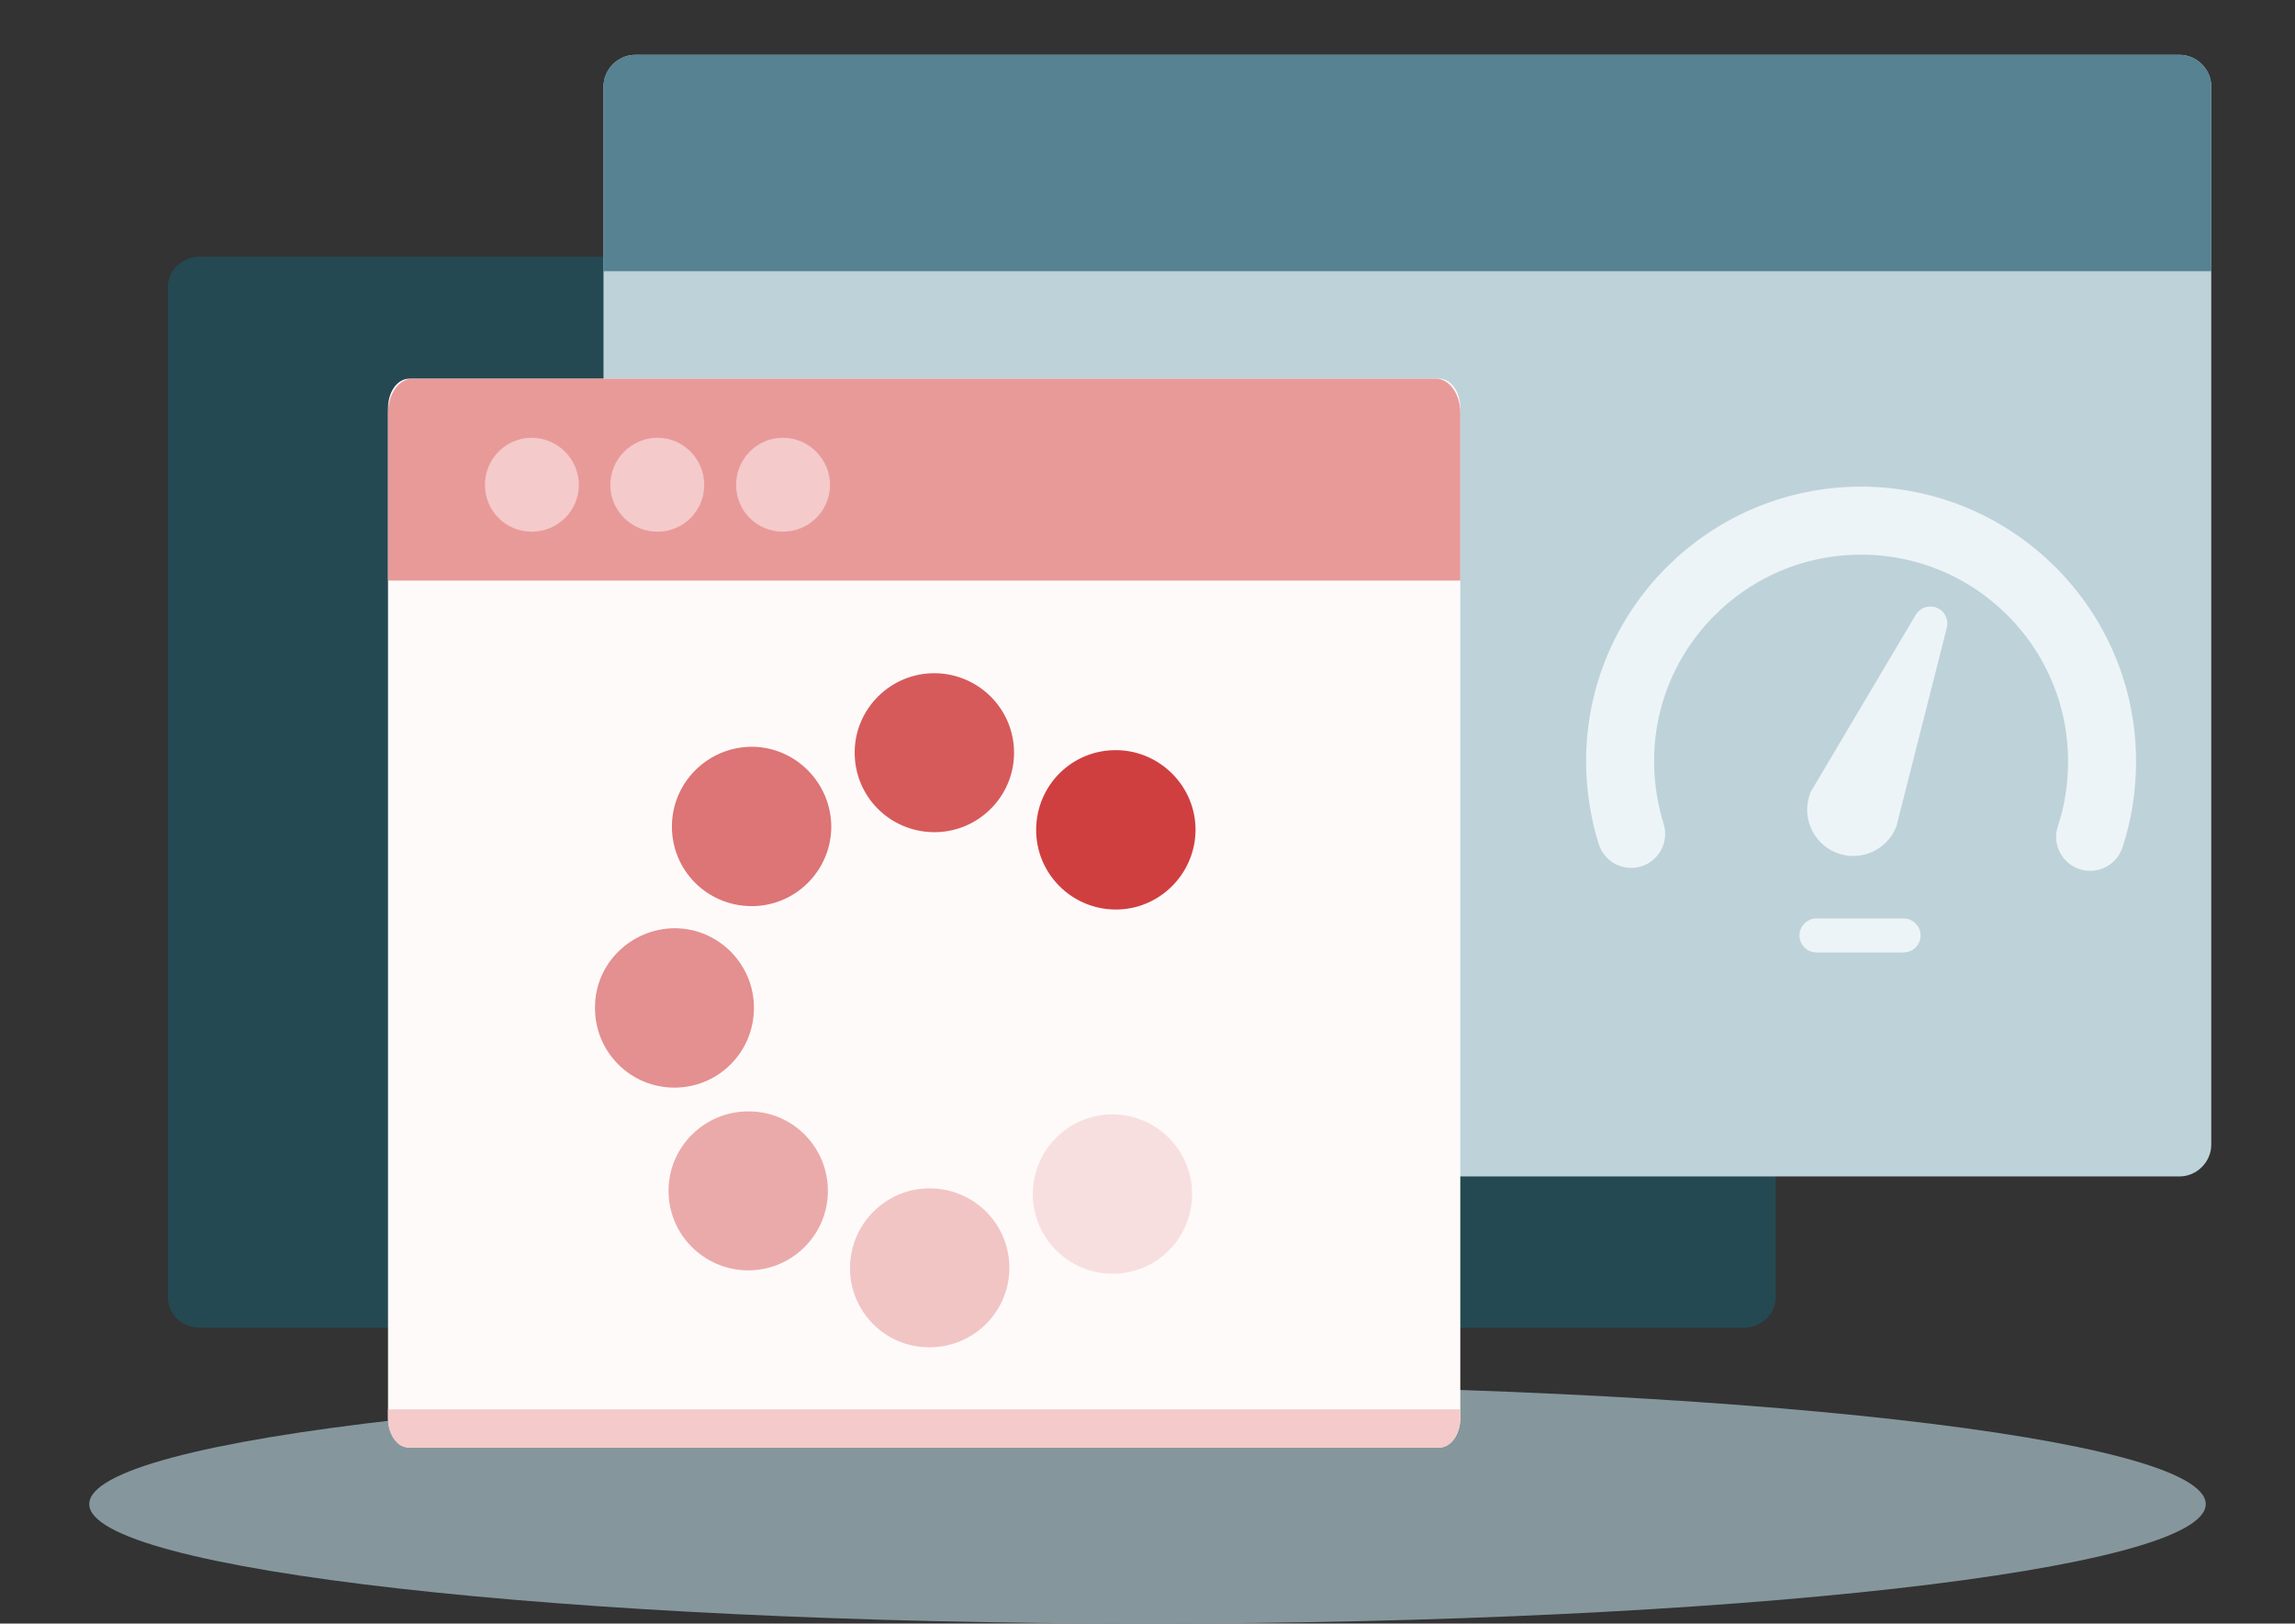
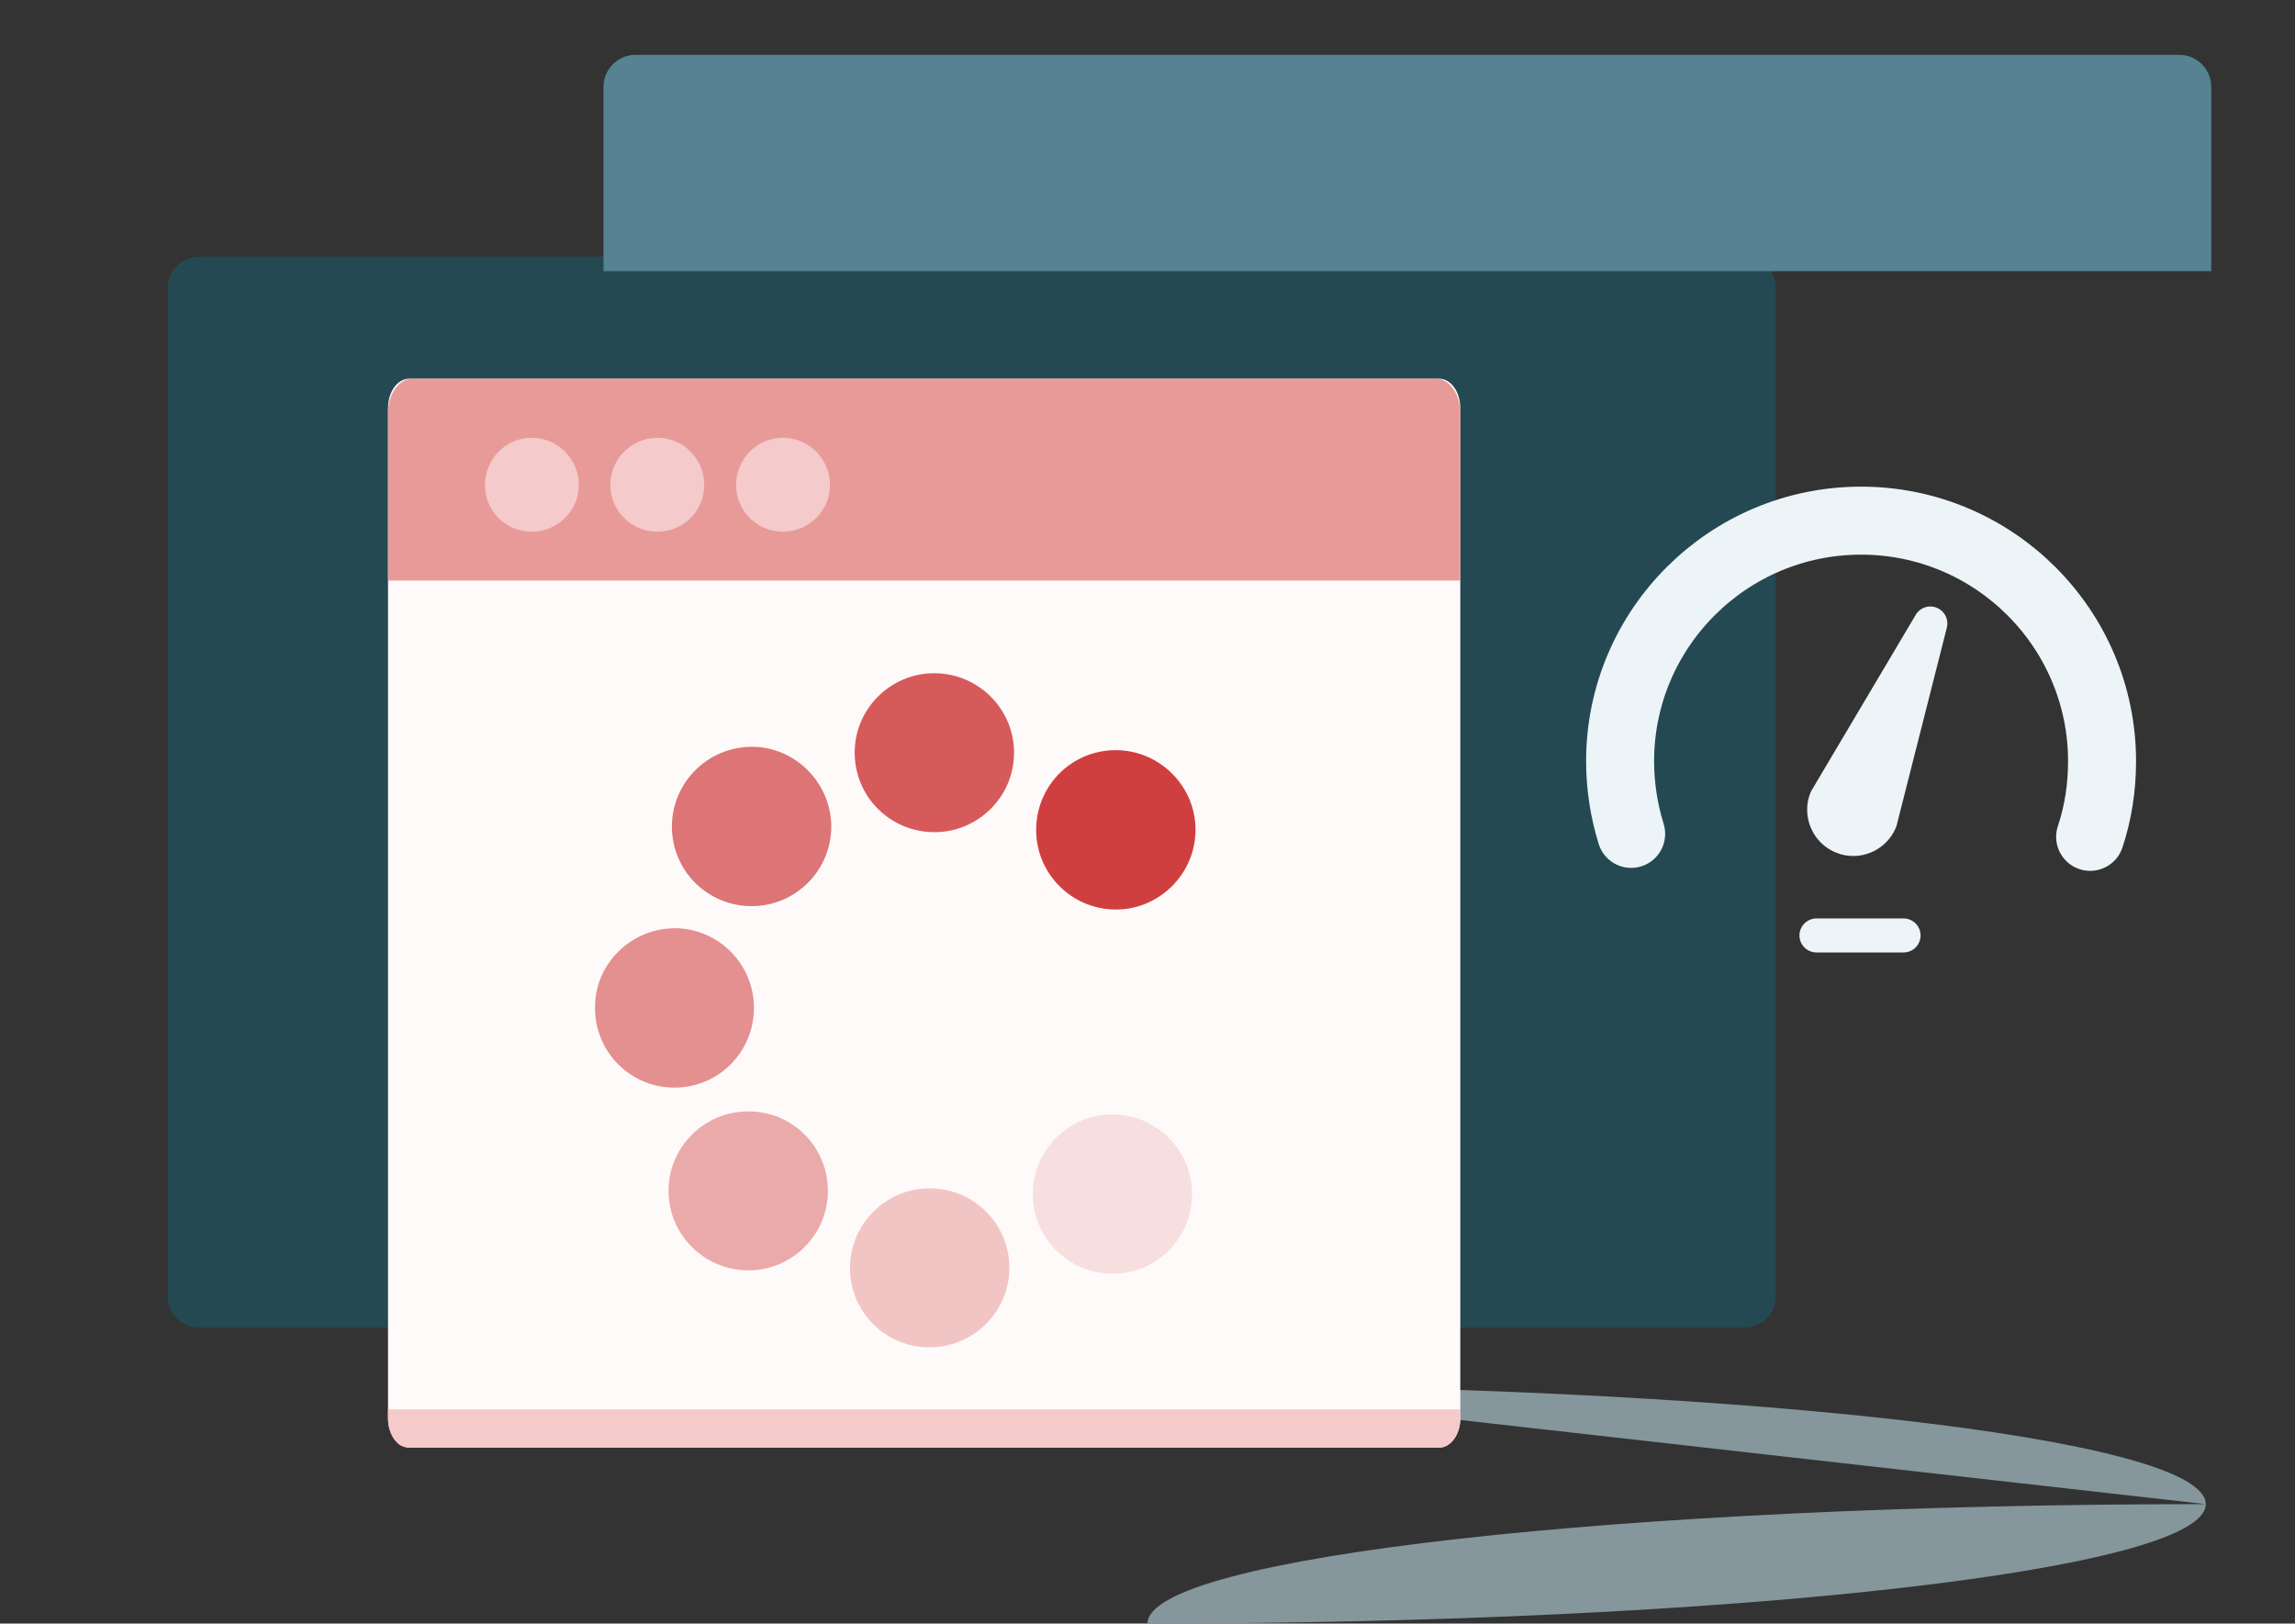
<svg xmlns="http://www.w3.org/2000/svg" xml:space="preserve" width="540" height="382" version="1.1" style="shape-rendering:geometricPrecision;text-rendering:geometricPrecision;image-rendering:optimizeQuality;fill-rule:evenodd;clip-rule:evenodd" viewBox="0 0 5400 3820">
  <rect x="0" y="0" width="5400" height="3820" fill="#333333" stroke="none" />
  <defs>
    <style type="text/css">.str1{stroke:#ecf4f7;stroke-width:79.996;stroke-linecap:round;stroke-linejoin:round}.fil16{fill:none}.fil5{fill:#ecf4f7}.fil7{fill:#f4caca}.fil6{fill:snow}</style>
  </defs>
  <g id="back">
    <path style="fill:rgba(0,0,0,0)" d="M0 0h5400v3820H0z" />
-     <path d="M2700 3258c1375 0 2490 125 2490 281 0 155-1115 281-2490 281S210 3694 210 3539c0-156 1115-281 2490-281z" style="fill:#85979c" />
+     <path d="M2700 3258c1375 0 2490 125 2490 281 0 155-1115 281-2490 281c0-156 1115-281 2490-281z" style="fill:#85979c" />
  </g>
  <g id="speed">
    <path d="M470 604h3633c41 0 75 32 75 71v2378c0 39-34 71-75 71H470c-41 0-75-32-75-71V675c0-39 34-71 75-71z" style="fill:#244952" />
    <g id="_791949536">
-       <path d="M1495 129h3633c41 0 75 34 75 75v2489c0 41-34 75-75 75H1495c-41 0-75-34-75-75V204c0-41 34-75 75-75z" style="fill:#bed2d9" />
      <path d="M5203 204v434H1420V204c0-41 34-75 75-75h3633c41 0 75 34 75 75z" style="fill:#568291" />
      <path class="fil5" d="M2281 992c152 0 275 122 275 274s-123 275-275 275c-151 0-274-123-274-275s123-274 274-274zm0 632c171 0 317 212 367 541 4 30-4 59-24 82-20 24-47 36-78 36h-530c-31 0-58-12-78-36-20-23-28-52-23-82 50-329 195-541 366-541z" />
    </g>
    <g id="_791922368">
      <path class="fil6" d="M963 891h2423c28 0 50 31 50 69v2377c0 38-22 69-50 69H963c-28 0-50-31-50-69V960c0-38 22-69 50-69z" />
      <path class="fil7" d="M964 3406h2424c26-1 48-32 48-69v-21H913v21c0 27 11 51 28 63 7 4 15 6 23 6z" />
      <path d="M970 891h2409c31 0 57 36 57 80v395H913V971c0-44 26-80 57-80z" style="fill:#e89a99" />
      <path class="fil6" d="M2986 2384c-1 104-85 187-189 186-103-1-186-86-185-189 1-104 85-187 189-186 103 1 186 86 185 189z" />
      <path d="M2805 2811c-1 104-85 187-189 186-103-1-187-86-186-189 1-104 86-187 189-186 104 1 187 86 186 189z" style="fill:#f8dfdf" />
      <path d="M2375 2985c-1 103-86 186-189 185-104 0-187-85-186-188 1-104 86-187 189-186 104 1 187 85 186 189z" style="fill:#f2c5c5" />
      <path d="M1948 2804c-1 103-86 186-189 185s-187-85-186-189c1-103 86-186 189-185 104 0 187 85 186 189z" style="fill:#ebaaaa" />
      <path d="M1774 2373c-1 104-85 187-189 186-103-1-186-85-185-189 0-103 85-186 189-186 103 1 186 86 185 189z" style="fill:#e48f90" />
      <path d="M1956 1946c-1 104-86 187-189 186-104-1-187-85-186-189 1-103 85-186 189-186 103 1 186 86 186 189z" style="fill:#dd7475" />
      <path d="M2386 1773c-1 103-86 186-189 185-104-1-187-85-186-189 1-103 86-186 189-185s187 85 186 189z" style="fill:#d75a5b" />
      <path d="M2813 1954c-1 103-86 187-189 186-104-1-187-86-186-189 1-104 85-187 189-186 103 1 187 86 186 189z" style="fill:#d03f40" />
      <g>
        <path class="fil7" d="M1251 1030c61 0 111 50 111 111s-50 110-111 110-110-49-110-110 49-111 110-111zM1547 1030c61 0 110 50 110 111s-49 110-110 110-111-49-111-110 50-111 111-111zM1842 1030c61 0 111 50 111 111s-50 110-111 110-110-49-110-110 49-111 110-111z" />
      </g>
    </g>
    <g id="_791924224">
      <path class="fil16" d="M4918 1969c19-57 28-117 28-178 0-312-254-566-567-566s-567 254-567 566c0 58 9 116 26 171" style="stroke:#ecf4f7;stroke-width:159.998;stroke-linecap:round;stroke-linejoin:round" />
      <path class="fil5 str1" d="M4424 1932c-15 35-55 51-89 37-35-14-52-55-38-89l245-413-118 465z" />
      <path class="fil16 str1" d="M4274 2201h205" />
    </g>
  </g>
</svg>